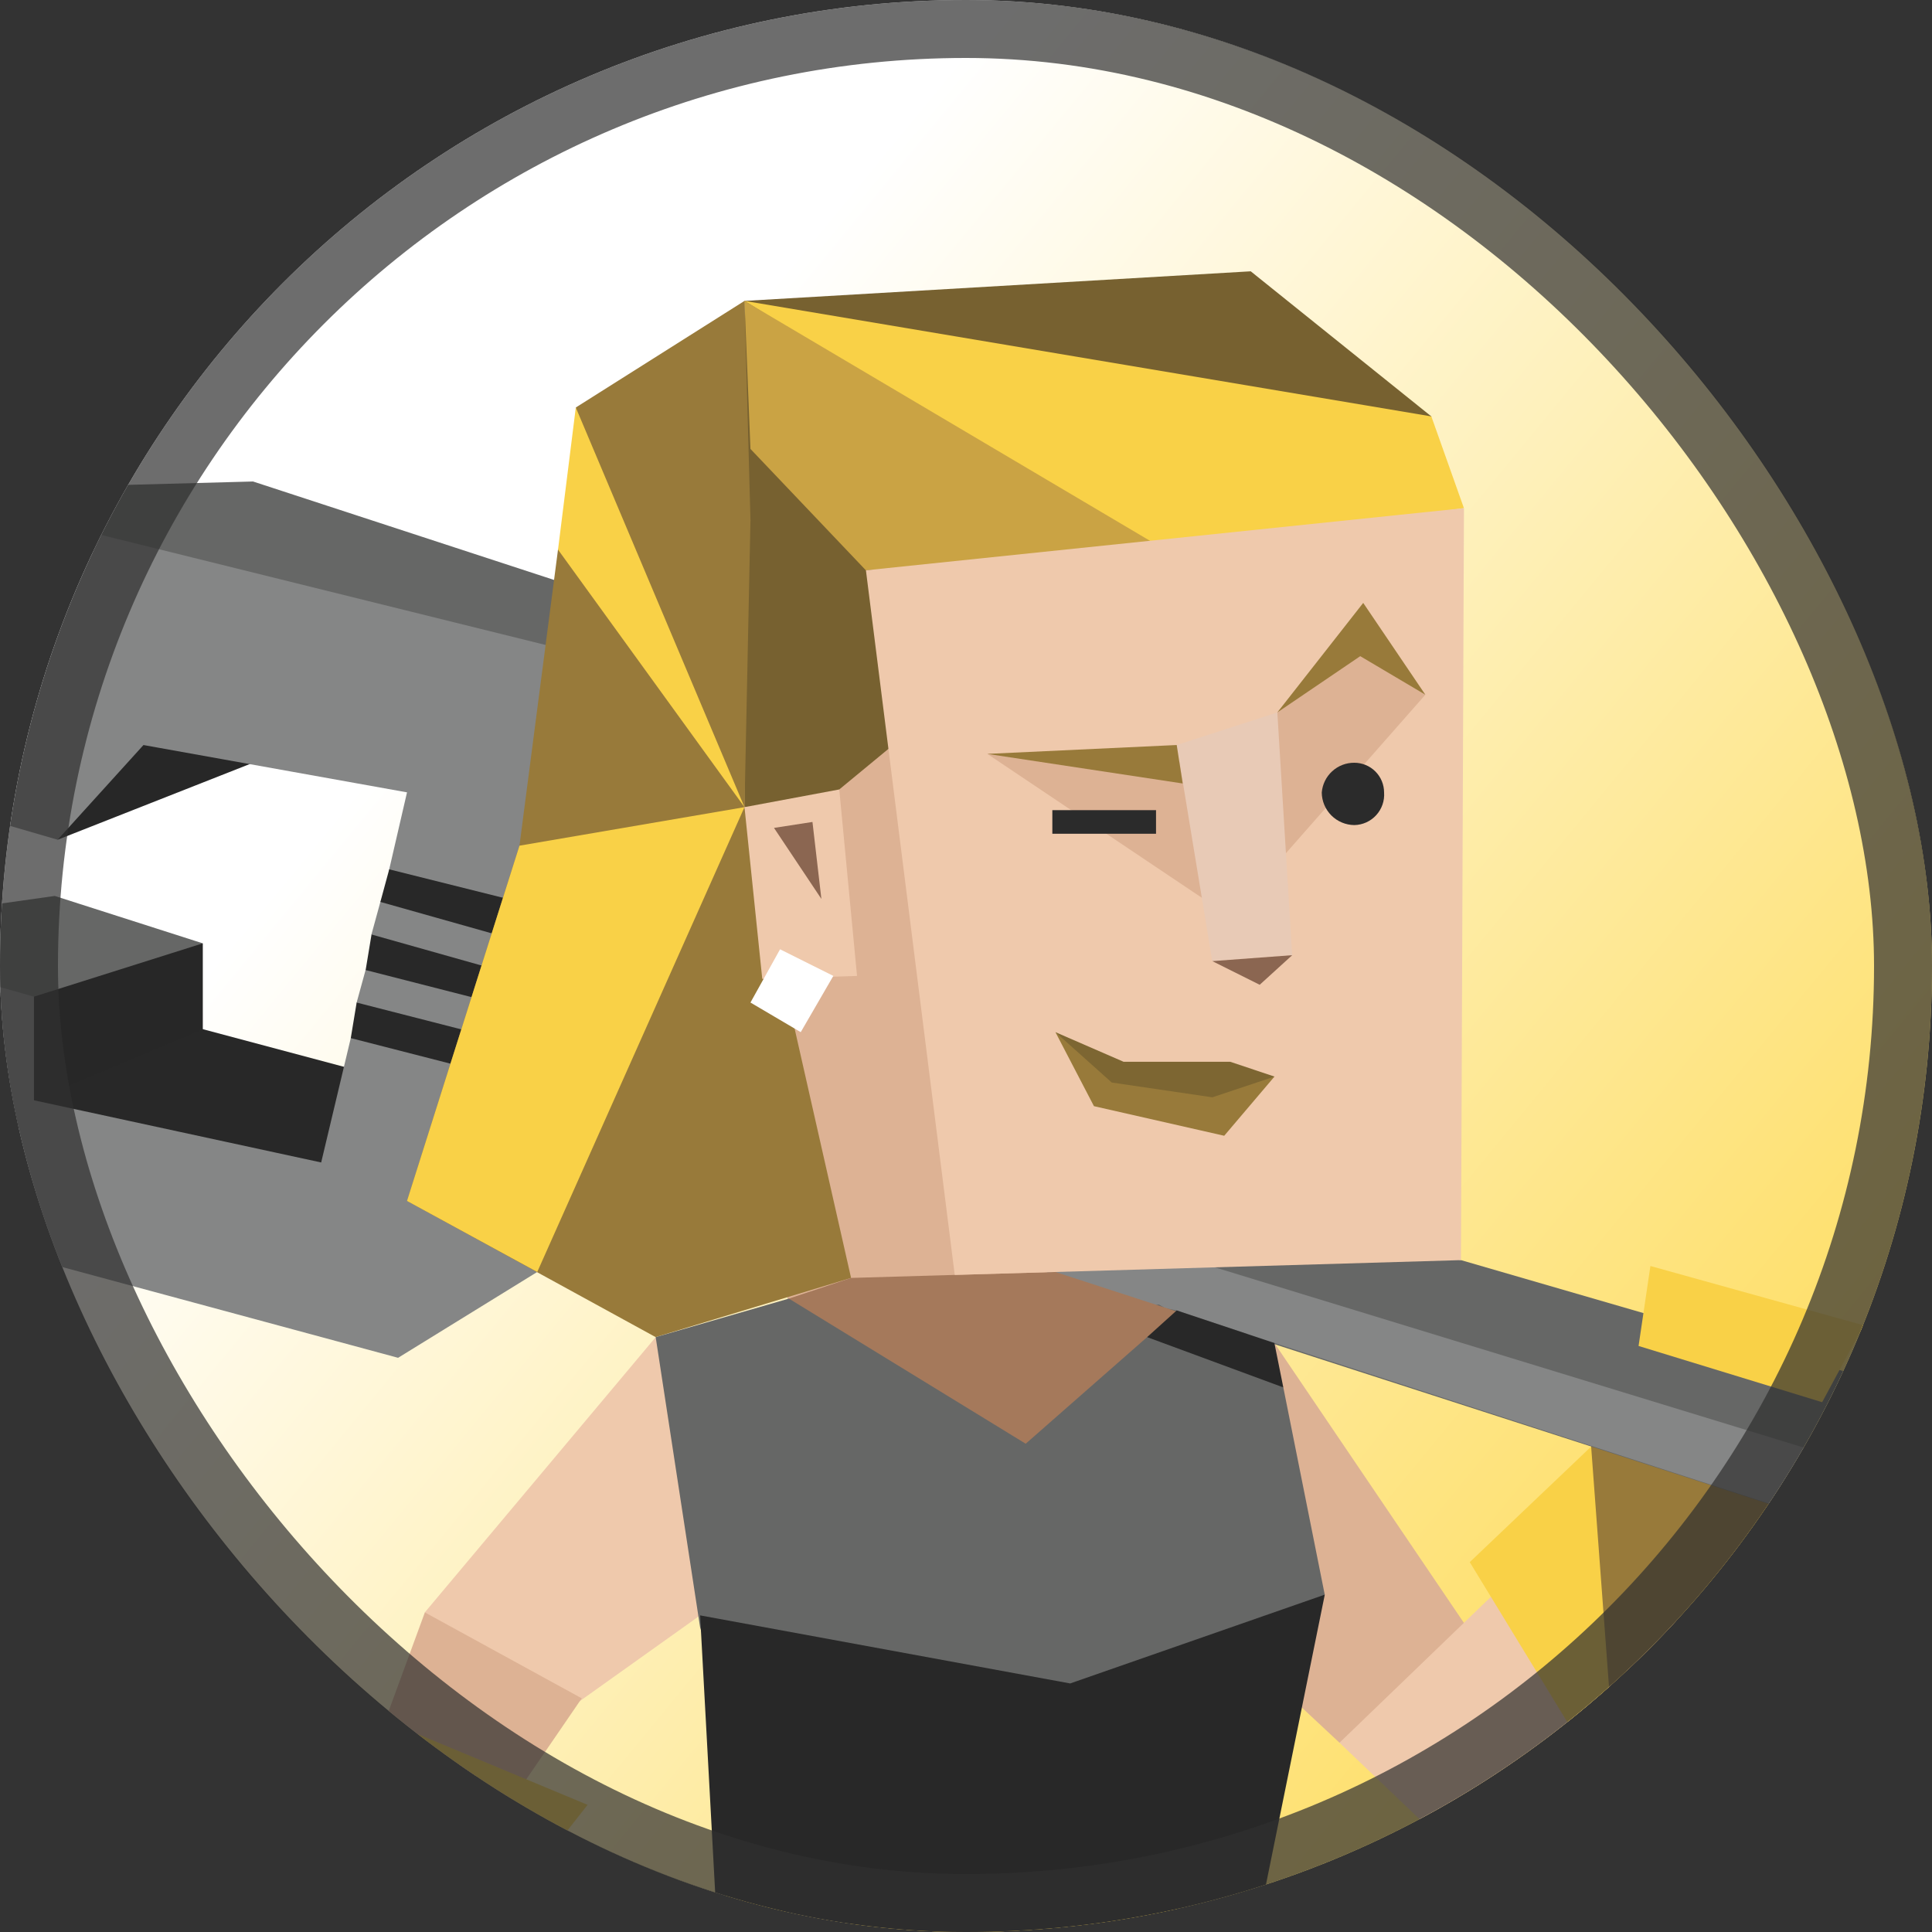
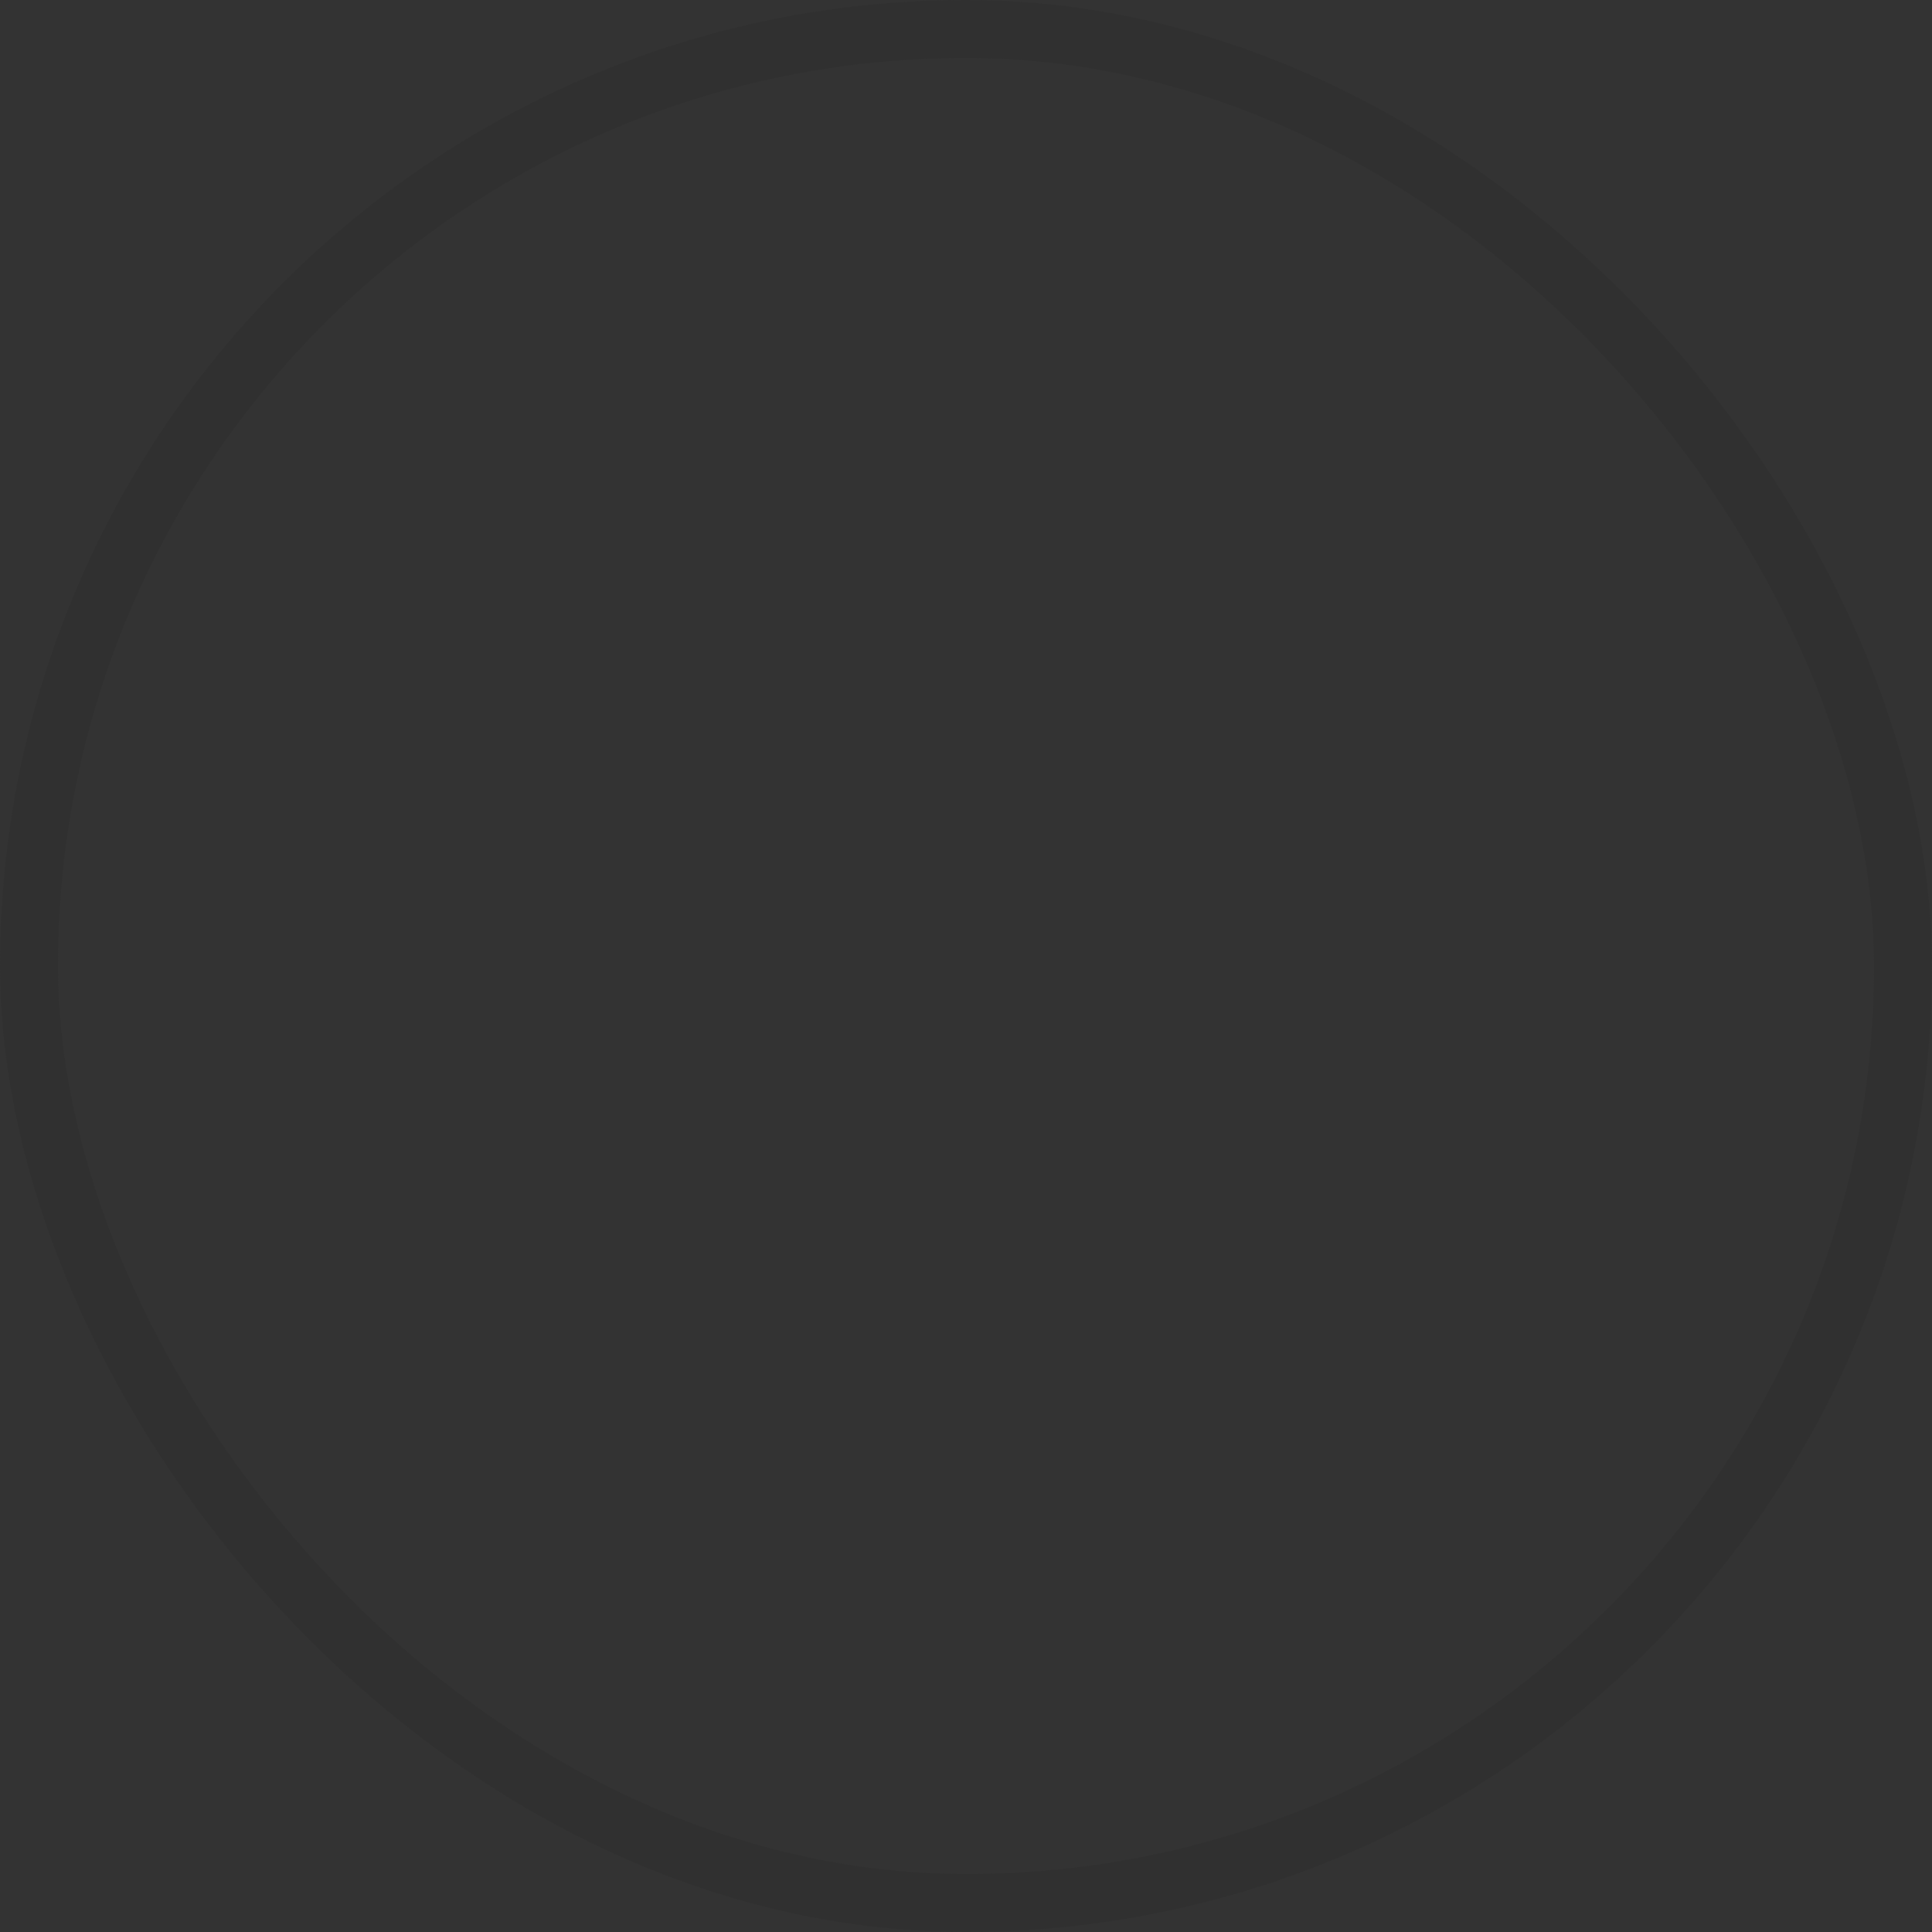
<svg xmlns="http://www.w3.org/2000/svg" width="100" height="100" viewBox="0 0 100 100" fill="none">
  <rect x="0" y="0" width="100" height="100" fill="#333333" stroke="none" />
  <g clip-path="url(#clip0_1750_163590)">
    <rect width="100" height="100" rx="16.279" fill="url(#paint0_linear_1750_163590)" />
    <g clip-path="url(#clip1_1750_163590)">
-       <path d="M10.497 48.827V53.27L18.616 58.483L15.094 62.468L-2.836 57.255L0.687 50.055L10.497 48.827Z" fill="#272727" />
      <path d="M2.984 43.465L13.098 39.48L12.64 35.345L3.446 37.644L2.984 43.465Z" fill="#272727" />
      <path d="M1.762 56.951L10.497 53.27L19.691 55.722L15.398 65.224L1.762 56.951Z" fill="#282828" />
      <path d="M20.457 93.571L16.93 102.611L14.02 112.113L21.527 109.66L23.672 110.889L25.358 109.506L21.989 104.143L20.457 93.571Z" fill="#987A3A" />
      <path d="M61.065 98.781L65.966 108.741L62.139 133.566L54.015 137.551L50.646 134.794L48.04 139.695L35.782 138.775L29.652 130.96L34.403 113.338L39.304 109.357L37.314 103.378L37.618 96.025L61.065 98.781Z" fill="#F9D147" />
      <path d="M48.488 70.741L65.96 69.513L78.83 88.516L87.104 83.299C87.562 82.841 85.725 85.294 85.418 85.752L77.602 90.349L69.328 90.199L48.488 70.741Z" fill="#DDB294" />
      <path d="M69.332 90.203L76.073 96.637L88.332 80.852C88.64 80.39 90.938 69.359 90.48 69.818L77.302 82.523L69.332 90.203Z" fill="#EFC9AC" />
      <path d="M81.594 81.772L82.36 74.876L89.255 68.443L94.926 71.507L83.738 93.418L81.594 81.772Z" fill="#987A3A" />
      <path d="M101.828 81.16L22.145 55.419L75.625 65.225L104.126 73.499L101.828 81.16Z" fill="#666766" />
-       <path d="M101.826 81.159L65.967 69.513L63.977 69.363L60.912 67.827L52.793 66.298L21.227 55.11L22.605 53.27L101.214 77.329L102.9 77.483L101.826 81.159Z" fill="#858686" />
+       <path d="M101.826 81.159L65.967 69.513L63.977 69.363L60.912 67.827L52.793 66.298L21.227 55.11L22.605 53.27L101.214 77.329L101.826 81.159Z" fill="#858686" />
      <path d="M40.832 68.135L39.3 47.757L36.848 32.892L44.971 31.972L44.663 26.609L74.085 21.554L73.165 26.151L54.623 37.489L54.165 67.369L40.832 68.135Z" fill="#DDB294" />
      <path d="M38.535 41.778V15.575L64.738 14.043L74.086 21.554L73.166 26.151L61.062 30.902L45.739 33.659L46.043 38.714L43.44 40.862L43.132 41.778H38.535Z" fill="#776130" />
      <path d="M33.939 69.21L21.988 83.458L23.979 92.348L36.237 83.612L38.536 80.394L33.939 69.21Z" fill="#EFC9AC" />
      <path d="M30.111 87.905L21.991 83.458L15.246 101.846L16.32 102.154L24.444 96.178L30.111 87.905Z" fill="#DDB294" />
      <path d="M-4.062 25.384L13.097 24.922L29.494 30.285L29.186 37.642L-4.062 25.384Z" fill="#666766" />
      <path d="M28.728 33.504L-4.062 25.385L-9.121 39.942L2.983 43.464L7.426 38.563L21.067 41.012L20.146 44.997V45.763L19.688 46.683L19.226 48.369L19.688 49.289L18.922 50.21L18.46 51.892L18.768 52.966L18.156 53.732L16.624 60.169L1.759 56.951V50.972L-10.195 48.215L-7.743 62.618L20.605 70.28L27.808 65.837L28.116 52.658L29.34 37.027L28.728 33.504Z" fill="#858686" />
      <path d="M25.663 48.369L19.688 46.683L20.146 44.997L26.275 46.529L25.663 48.369Z" fill="#282828" />
      <path d="M24.901 51.738L18.926 50.209L19.23 48.369L25.209 50.055L24.901 51.738Z" fill="#282828" />
      <path d="M24.131 55.264L18.156 53.732L18.46 51.892L24.439 53.424L24.131 55.264Z" fill="#282828" />
      <path d="M-10.195 48.215L2.833 46.374L10.495 48.827L1.759 51.587L-10.195 48.215Z" fill="#666766" />
      <path d="M38.534 15.574L32.1 24.31L28.882 28.449L26.888 43.772L21.066 62.159L33.937 69.209L44.051 66.144L38.534 41.777V15.574Z" fill="#987A3A" />
      <path d="M38.844 26.916L35.625 30.439L37.311 34.116L38.844 26.916Z" fill="white" />
      <path d="M38.844 26.916L38.536 41.777L30.109 26.3L29.805 21.091L38.536 15.574L38.844 26.916Z" fill="#987A3A" />
      <path d="M26.888 43.772L38.534 41.778L27.808 65.837L21.066 62.16L26.888 43.772Z" fill="#F9D147" />
      <path d="M44.36 50.514L39.455 50.668L38.535 41.778L43.44 40.862L44.36 50.514Z" fill="#EFC9AC" />
      <path d="M33.938 69.209L36.236 84.224L40.987 100.009L57.842 97.557L59.529 92.194L68.568 82.538L66.424 71.812L64.737 70.279L59.987 67.523L48.956 69.209L40.833 67.215L33.938 69.209Z" fill="#666766" />
      <path d="M75.772 26.3L74.086 21.553L38.535 15.574L59.529 28.599L75.772 26.3Z" fill="#F9D147" />
-       <path d="M44.818 29.519L38.843 23.236L38.535 15.574L60.295 28.449L44.818 29.519Z" fill="#CAA344" />
      <path d="M85.425 65.528L84.812 69.667L94.314 72.578L96.459 68.597L85.425 65.528Z" fill="#F9D147" />
      <path d="M82.357 74.876L83.736 93.418L76.074 80.856L82.357 74.876Z" fill="#F9D147" />
      <path d="M38.535 41.778L28.883 28.449L29.803 21.092L38.535 41.778Z" fill="#F9D147" />
      <path d="M55.392 87.135L36.238 83.612L37.312 103.378L38.691 106.443L63.361 105.064L64.436 102.92L68.571 82.538L55.392 87.135Z" fill="#282828" />
-       <path d="M54.623 65.837L44.051 66.145L40.832 67.215L53.09 74.727L59.374 69.21L61.214 67.981L54.623 65.837Z" fill="#A5795B" />
      <path d="M42.515 46.529L40.062 42.852L42.053 42.544L42.515 46.529Z" fill="#8B6651" />
      <path d="M40.376 49.135L38.844 51.891L41.446 53.424L43.133 50.513L40.376 49.135Z" fill="white" />
      <path d="M75.62 65.224L49.417 65.99L44.82 29.519L75.774 26.301L75.62 65.224Z" fill="#EFC9AC" />
      <path d="M51.102 39.02L63.668 47.448L73.778 35.956L69.797 32.737L66.117 36.876L63.052 41.627L62.594 39.479L51.102 39.02Z" fill="#DDB294" />
      <path d="M66.115 36.877L60.906 38.563L62.746 49.747L66.882 49.439L66.115 36.877Z" fill="#E8CAB6" />
      <path d="M62.75 49.748L65.202 50.972L66.885 49.44L62.75 49.748Z" fill="#8B6651" />
      <path d="M66.113 36.877L70.56 31.206L73.775 35.957L70.406 33.963L66.113 36.877Z" fill="#987A3A" />
      <path d="M60.907 38.562L51.102 39.021L61.215 40.553L60.907 38.562Z" fill="#987A3A" />
      <path d="M59.836 43.156H54.469V41.932H59.836V43.156Z" fill="#2B2B2B" />
      <path d="M65.967 55.723L57.235 55.265L54.629 53.424L56.623 57.255L63.365 58.787L65.967 55.723Z" fill="#987A3A" />
      <path d="M54.629 53.424L57.543 56.031L62.752 56.797L65.967 55.723L63.673 54.957H58.156L54.629 53.424Z" fill="#7D6632" />
      <path d="M59.375 69.209L60.907 67.827L65.962 69.513L66.424 71.812L59.375 69.209Z" fill="#282828" />
-       <path d="M70.1 39.48C69.677 39.476 69.268 39.633 68.955 39.919C68.642 40.204 68.449 40.597 68.414 41.02C68.418 41.465 68.597 41.892 68.912 42.208C69.228 42.523 69.654 42.702 70.1 42.706C70.314 42.702 70.525 42.654 70.719 42.566C70.914 42.478 71.088 42.351 71.232 42.193C71.376 42.036 71.487 41.85 71.557 41.648C71.627 41.447 71.656 41.233 71.64 41.02C71.64 40.611 71.478 40.219 71.189 39.931C70.9 39.642 70.509 39.48 70.1 39.48Z" fill="#2B2B2B" />
      <path d="M17.544 88.055L22.141 94.646L21.991 104.144L16.166 112.268L14.941 101.696L17.544 88.055Z" fill="#987A3A" />
      <path d="M17.539 88.055L18.921 92.806L21.986 104.144L30.413 93.418L17.539 88.055Z" fill="#F9D147" />
    </g>
  </g>
  <rect x="1.5" y="1.5" width="97" height="97" rx="48.5" stroke="#303030" stroke-opacity="0.7" stroke-width="3" />
  <defs>
    <linearGradient id="paint0_linear_1750_163590" x1="10.052" y1="18.752" x2="114.314" y2="104.554" gradientUnits="userSpaceOnUse">
      <stop offset="0.152" stop-color="white" />
      <stop offset="1" stop-color="#FDD024" />
    </linearGradient>
    <clipPath id="clip0_1750_163590">
-       <rect width="100" height="100" rx="50" fill="white" />
-     </clipPath>
+       </clipPath>
    <clipPath id="clip1_1750_163590">
      <rect width="154" height="154" fill="white" transform="translate(-31 14)" />
    </clipPath>
  </defs>
</svg>